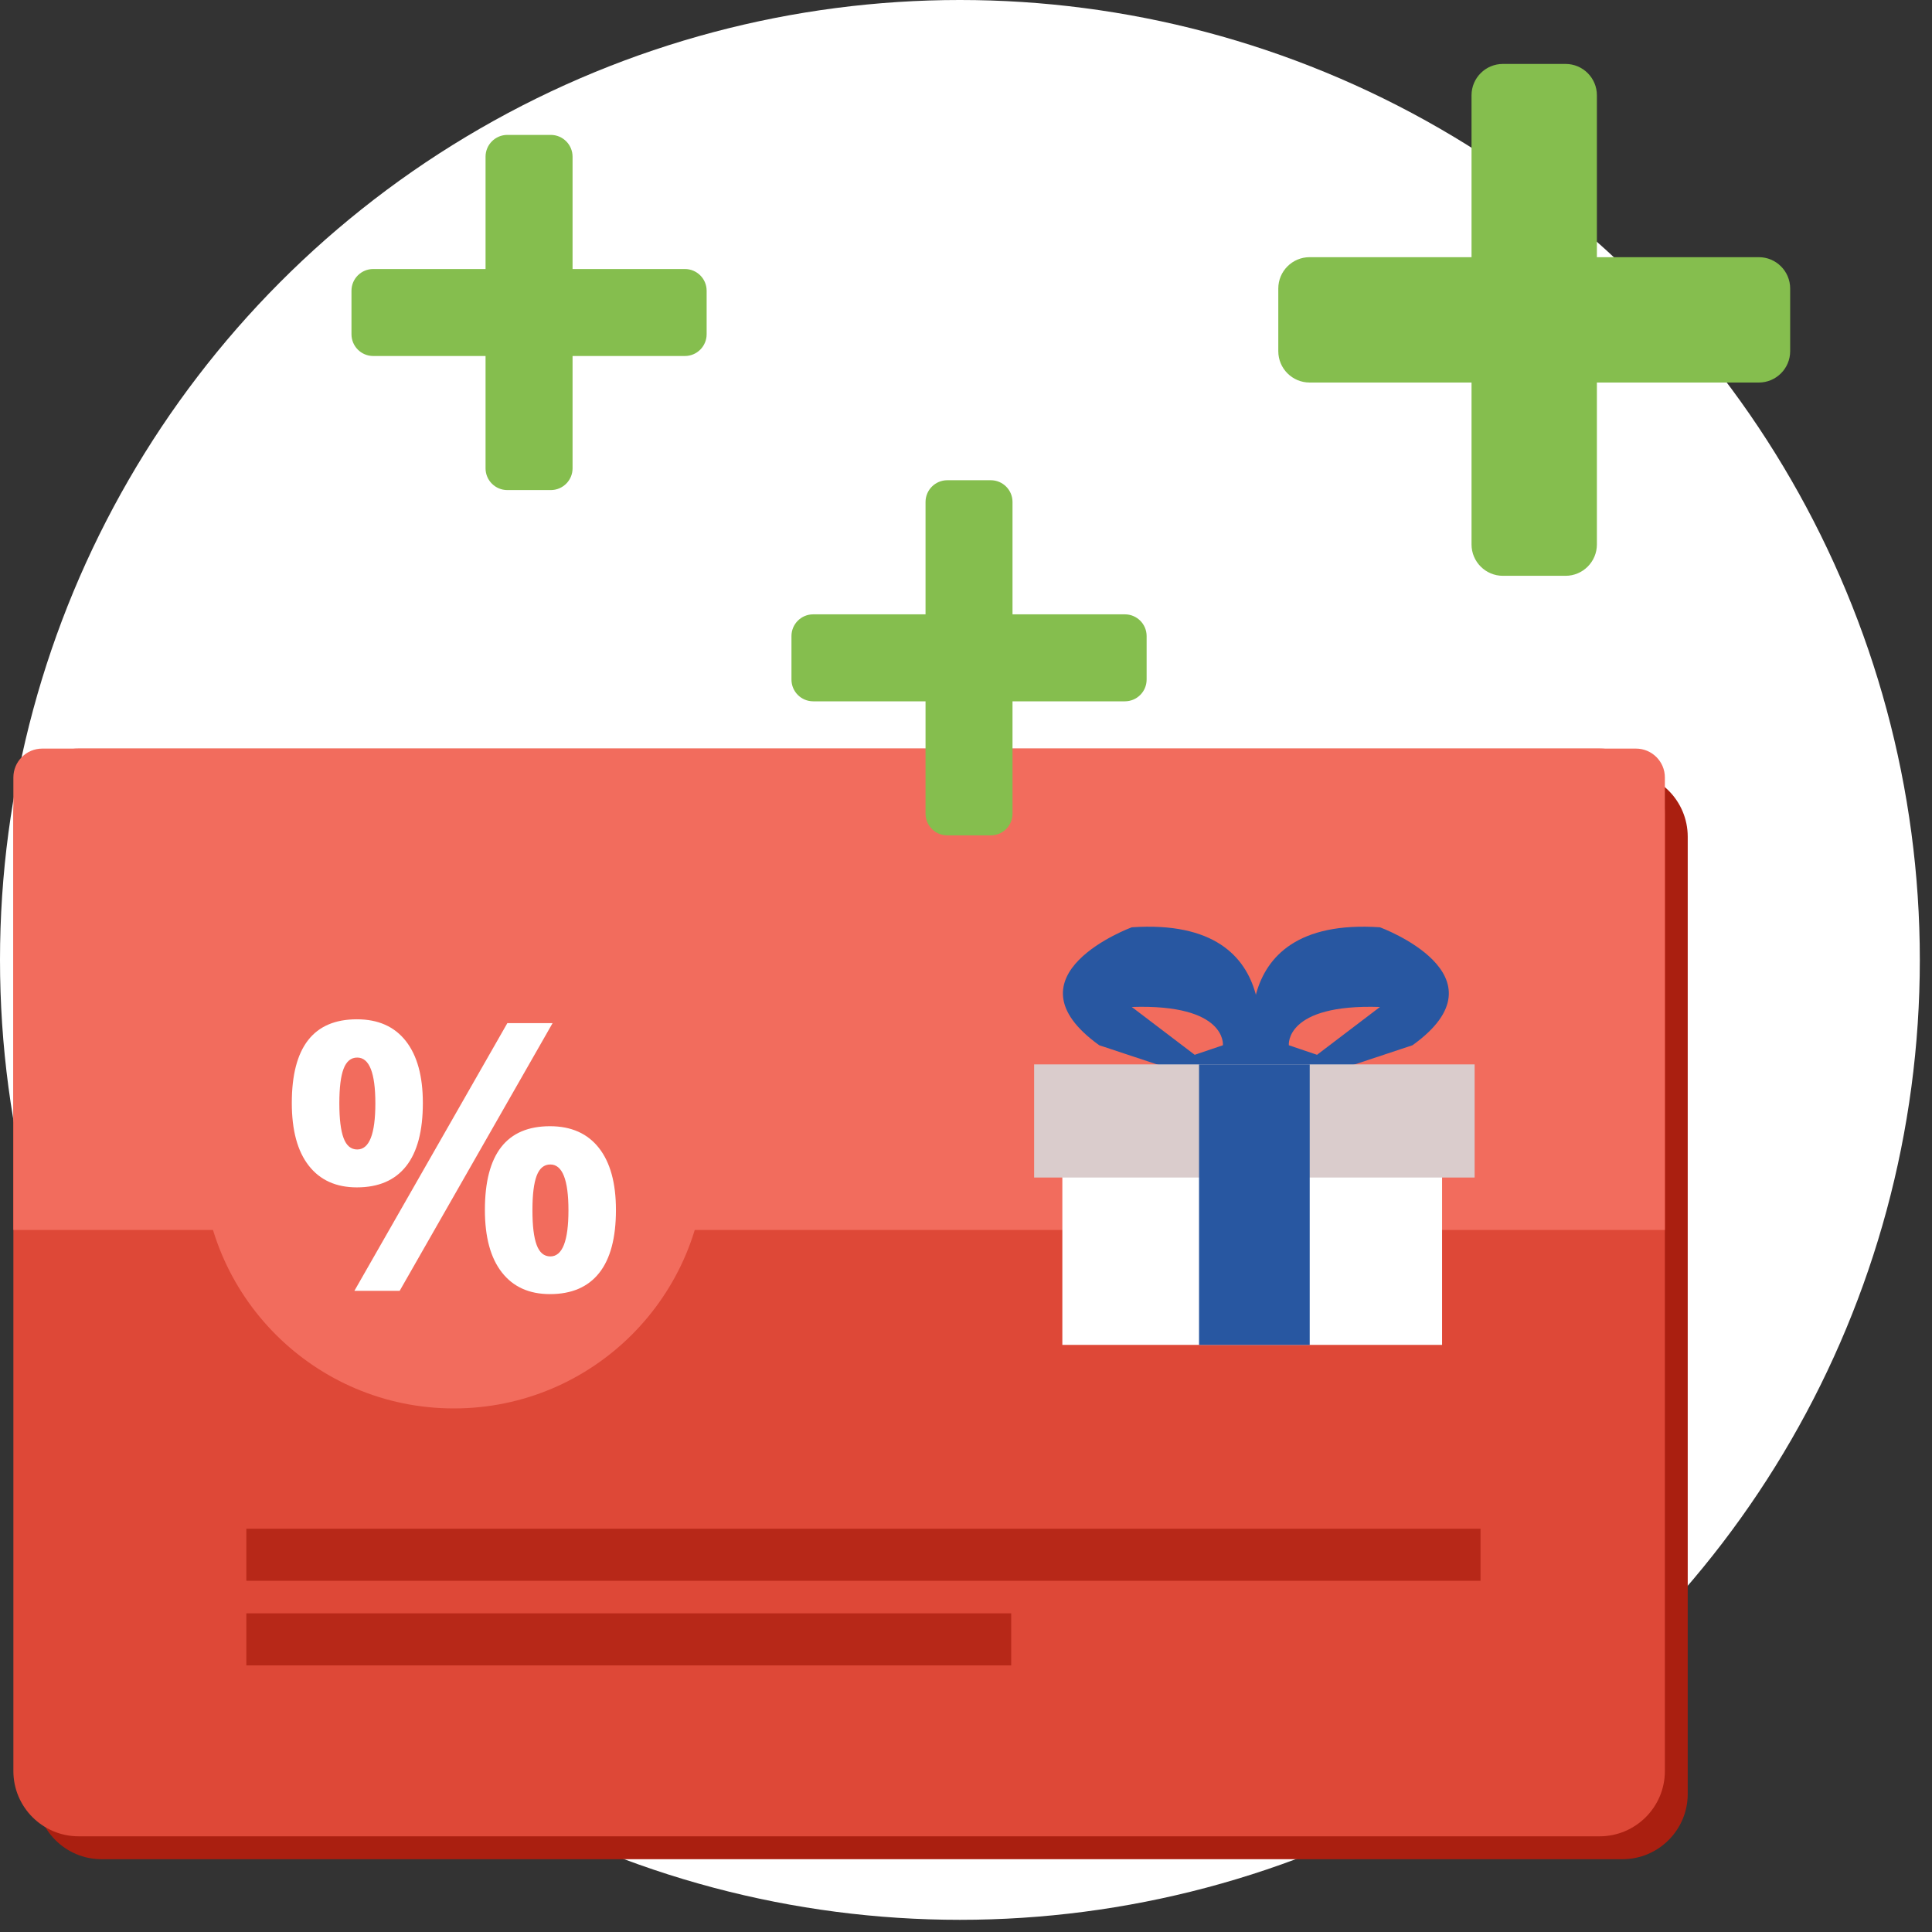
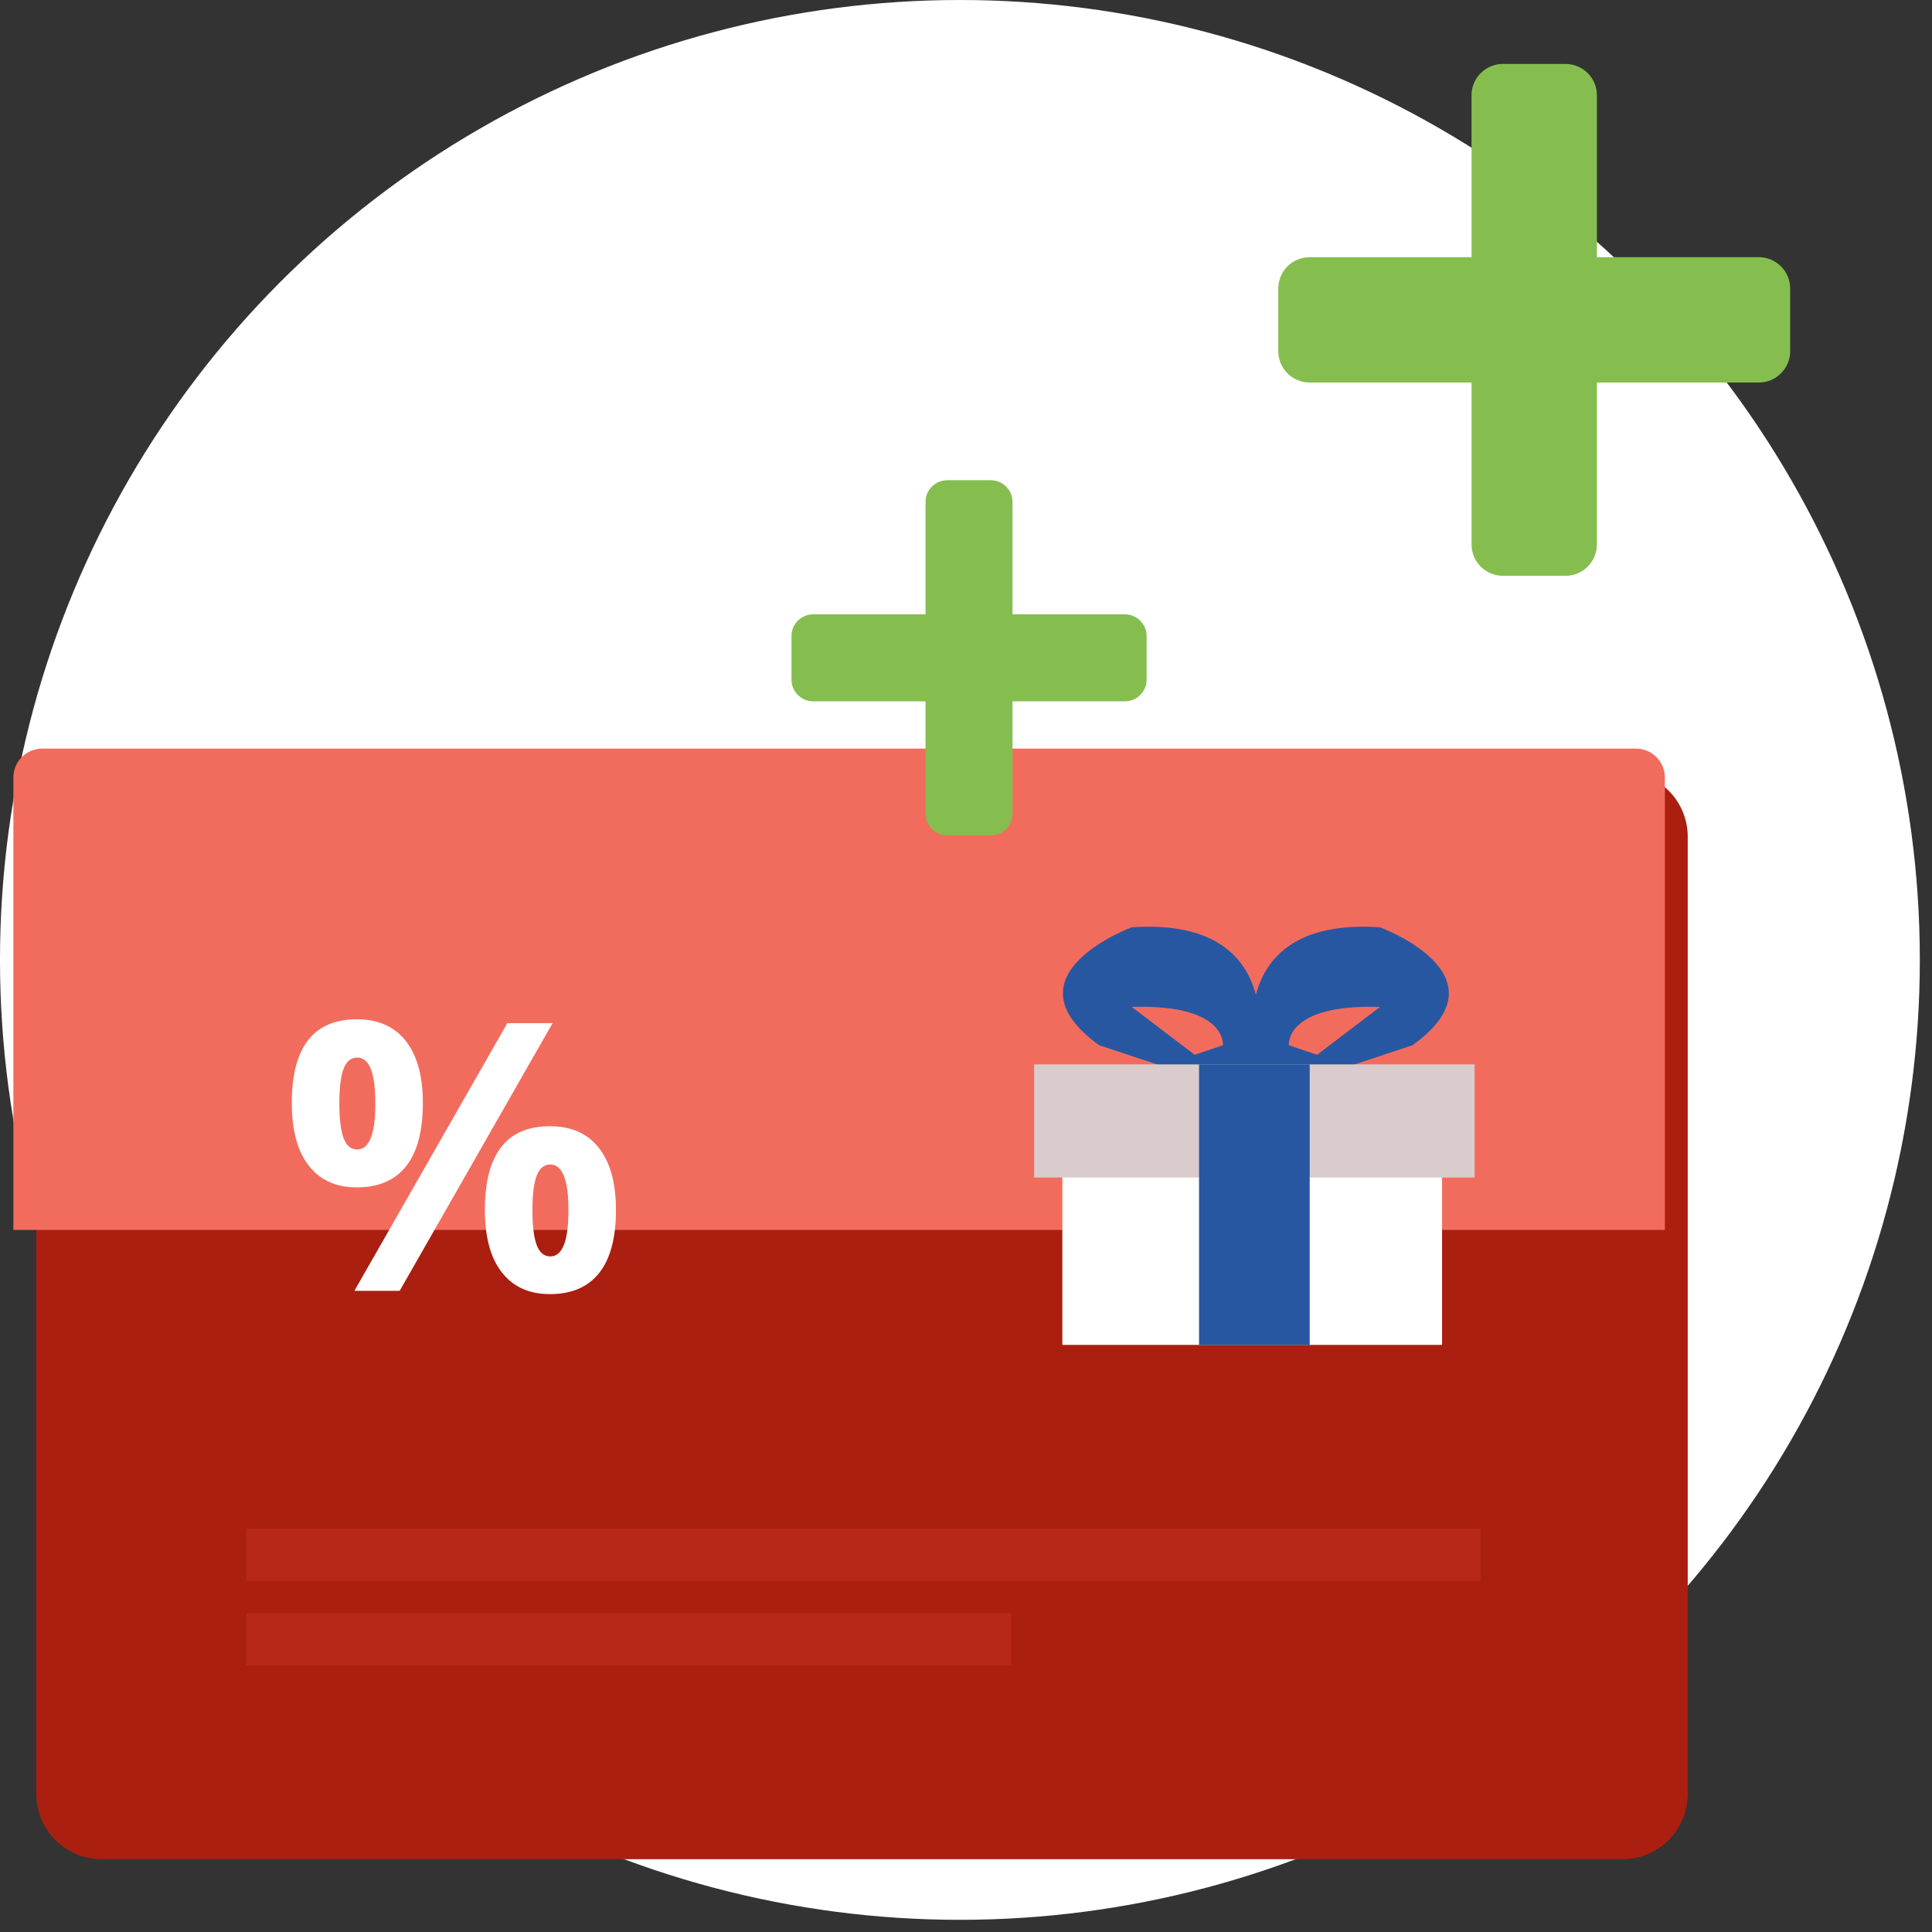
<svg xmlns="http://www.w3.org/2000/svg" width="100%" height="100%" viewBox="0 0 53 53" version="1.1" xml:space="preserve" style="fill-rule:evenodd;clip-rule:evenodd;stroke-linejoin:round;stroke-miterlimit:2;">
  <rect x="0" y="0" width="53" height="53" fill="#333333" stroke="none" />
  <g>
    <circle cx="26.333" cy="26.333" r="26.333" style="fill:#fff;" />
    <g>
      <path d="M46.299,22.954c0,-0.988 -0.802,-1.79 -1.79,-1.79l-41.724,-0c-0.988,-0 -1.79,0.802 -1.79,1.79l-0,26.258c-0,0.988 0.802,1.791 1.79,1.791l41.724,-0c0.988,-0 1.79,-0.803 1.79,-1.791l0,-26.258Z" style="fill:#aa1f10;" />
-       <path d="M45.672,22.326c-0,-0.988 -0.803,-1.79 -1.791,-1.79l-41.723,-0c-0.989,-0 -1.791,0.802 -1.791,1.79l0,26.259c0,0.988 0.802,1.79 1.791,1.79l41.723,-0c0.988,-0 1.791,-0.802 1.791,-1.79l-0,-26.259Z" style="fill:#de4837;" />
      <path d="M45.672,21.328c-0,-0.437 -0.355,-0.792 -0.793,-0.792l-43.72,-0c-0.437,-0 -0.792,0.355 -0.792,0.792l0,12.412l45.305,-0l-0,-12.412Z" style="fill:#f26c5d;" />
-       <circle cx="12.451" cy="31.732" r="6.905" style="fill:#f26c5d;" />
      <path d="M9.309,30.267c-0,0.426 0.038,0.743 0.116,0.952c0.078,0.21 0.203,0.314 0.375,0.314c0.331,0 0.497,-0.422 0.497,-1.266c-0,-0.837 -0.166,-1.255 -0.497,-1.255c-0.172,-0 -0.297,0.103 -0.375,0.309c-0.078,0.205 -0.116,0.521 -0.116,0.946Zm2.291,-0.01c0,0.771 -0.153,1.349 -0.46,1.736c-0.307,0.387 -0.757,0.58 -1.35,0.58c-0.569,-0 -1.009,-0.198 -1.319,-0.595c-0.311,-0.397 -0.466,-0.971 -0.466,-1.721c0,-1.53 0.595,-2.295 1.785,-2.295c0.582,-0 1.03,0.198 1.342,0.595c0.312,0.397 0.468,0.964 0.468,1.7Zm3.559,-2.19l-4.195,7.344l-1.242,-0l4.196,-7.344l1.241,0Zm-0.553,5.134c-0,0.425 0.038,0.742 0.116,0.952c0.078,0.209 0.203,0.314 0.375,0.314c0.331,-0 0.497,-0.422 0.497,-1.266c-0,-0.837 -0.166,-1.256 -0.497,-1.256c-0.172,0 -0.297,0.103 -0.375,0.309c-0.078,0.206 -0.116,0.522 -0.116,0.947Zm2.291,-0.01c0,0.767 -0.153,1.343 -0.46,1.73c-0.307,0.387 -0.757,0.58 -1.35,0.58c-0.569,0 -1.009,-0.198 -1.319,-0.595c-0.311,-0.397 -0.466,-0.968 -0.466,-1.715c0,-1.531 0.595,-2.296 1.785,-2.296c0.582,0 1.03,0.199 1.342,0.595c0.312,0.397 0.468,0.964 0.468,1.701Z" style="fill:#fff;fill-rule:nonzero;" />
      <rect x="6.758" y="41.937" width="33.857" height="1.428" style="fill:#b72818;" />
      <rect x="6.758" y="44.258" width="20.982" height="1.428" style="fill:#b72818;" />
    </g>
    <g>
      <rect x="29.143" y="31.603" width="10.417" height="5.291" style="fill:#fff;" />
      <path d="M34.441,29.286c0,0 1.131,-4.154 -3.393,-3.848c0,0 -3.572,1.312 -0.893,3.236l1.845,0.612l2.441,0Zm-0.893,-0.612c0,-0 0.119,-1.137 -2.5,-1.05l1.726,1.312l0.774,-0.262Z" style="fill:#2857a1;" />
      <path d="M34.463,29.286c0,0 -1.131,-4.154 3.393,-3.848c0,0 3.572,1.312 0.893,3.236l-1.845,0.612l-2.441,0Zm0.893,-0.612c0,-0 -0.119,-1.137 2.5,-1.05l-1.726,1.312l-0.774,-0.262Z" style="fill:#2857a1;" />
      <rect x="28.369" y="29.199" width="12.084" height="3.104" style="fill:#dacccc;" />
      <rect x="32.893" y="29.199" width="3.036" height="7.696" style="fill:#2857a1;" />
    </g>
    <path d="M40.368,7.055l-4.441,0c-0.475,0 -0.86,0.385 -0.86,0.86l-0,1.719c-0,0.475 0.385,0.86 0.86,0.86l4.441,0l0,4.442c0,0.474 0.386,0.86 0.86,0.86l1.719,-0c0.475,-0 0.86,-0.386 0.86,-0.86l0,-4.442l4.442,0c0.474,0 0.86,-0.385 0.86,-0.86l-0,-1.719c-0,-0.475 -0.386,-0.86 -0.86,-0.86l-4.442,0l0,-4.442c0,-0.474 -0.385,-0.859 -0.86,-0.859l-1.719,-0c-0.474,-0 -0.86,0.385 -0.86,0.859l0,4.442Z" style="fill:#85be4e;" />
-     <path d="M13.32,7.38l-3.082,-0c-0.329,-0 -0.596,0.267 -0.596,0.596l-0,1.193c-0,0.33 0.267,0.597 0.596,0.597l3.082,-0l0,3.082c0,0.329 0.268,0.596 0.597,0.596l1.193,0c0.329,0 0.597,-0.267 0.597,-0.596l-0,-3.082l3.082,-0c0.329,-0 0.596,-0.267 0.596,-0.597l0,-1.193c0,-0.329 -0.267,-0.596 -0.596,-0.596l-3.082,-0l-0,-3.082c-0,-0.329 -0.268,-0.597 -0.597,-0.597l-1.193,0c-0.329,0 -0.597,0.268 -0.597,0.597l0,3.082Z" style="fill:#85be4e;" />
    <path d="M25.39,16.853l-3.082,-0c-0.329,-0 -0.596,0.267 -0.596,0.596l-0,1.193c-0,0.33 0.267,0.597 0.596,0.597l3.082,-0l0,3.082c0,0.329 0.268,0.596 0.597,0.596l1.193,0c0.329,0 0.596,-0.267 0.596,-0.596l0,-3.082l3.082,-0c0.33,-0 0.597,-0.267 0.597,-0.597l0,-1.193c0,-0.329 -0.267,-0.596 -0.597,-0.596l-3.082,-0l0,-3.082c0,-0.33 -0.267,-0.597 -0.596,-0.597l-1.193,0c-0.329,0 -0.597,0.267 -0.597,0.597l0,3.082Z" style="fill:#85be4e;" />
  </g>
</svg>